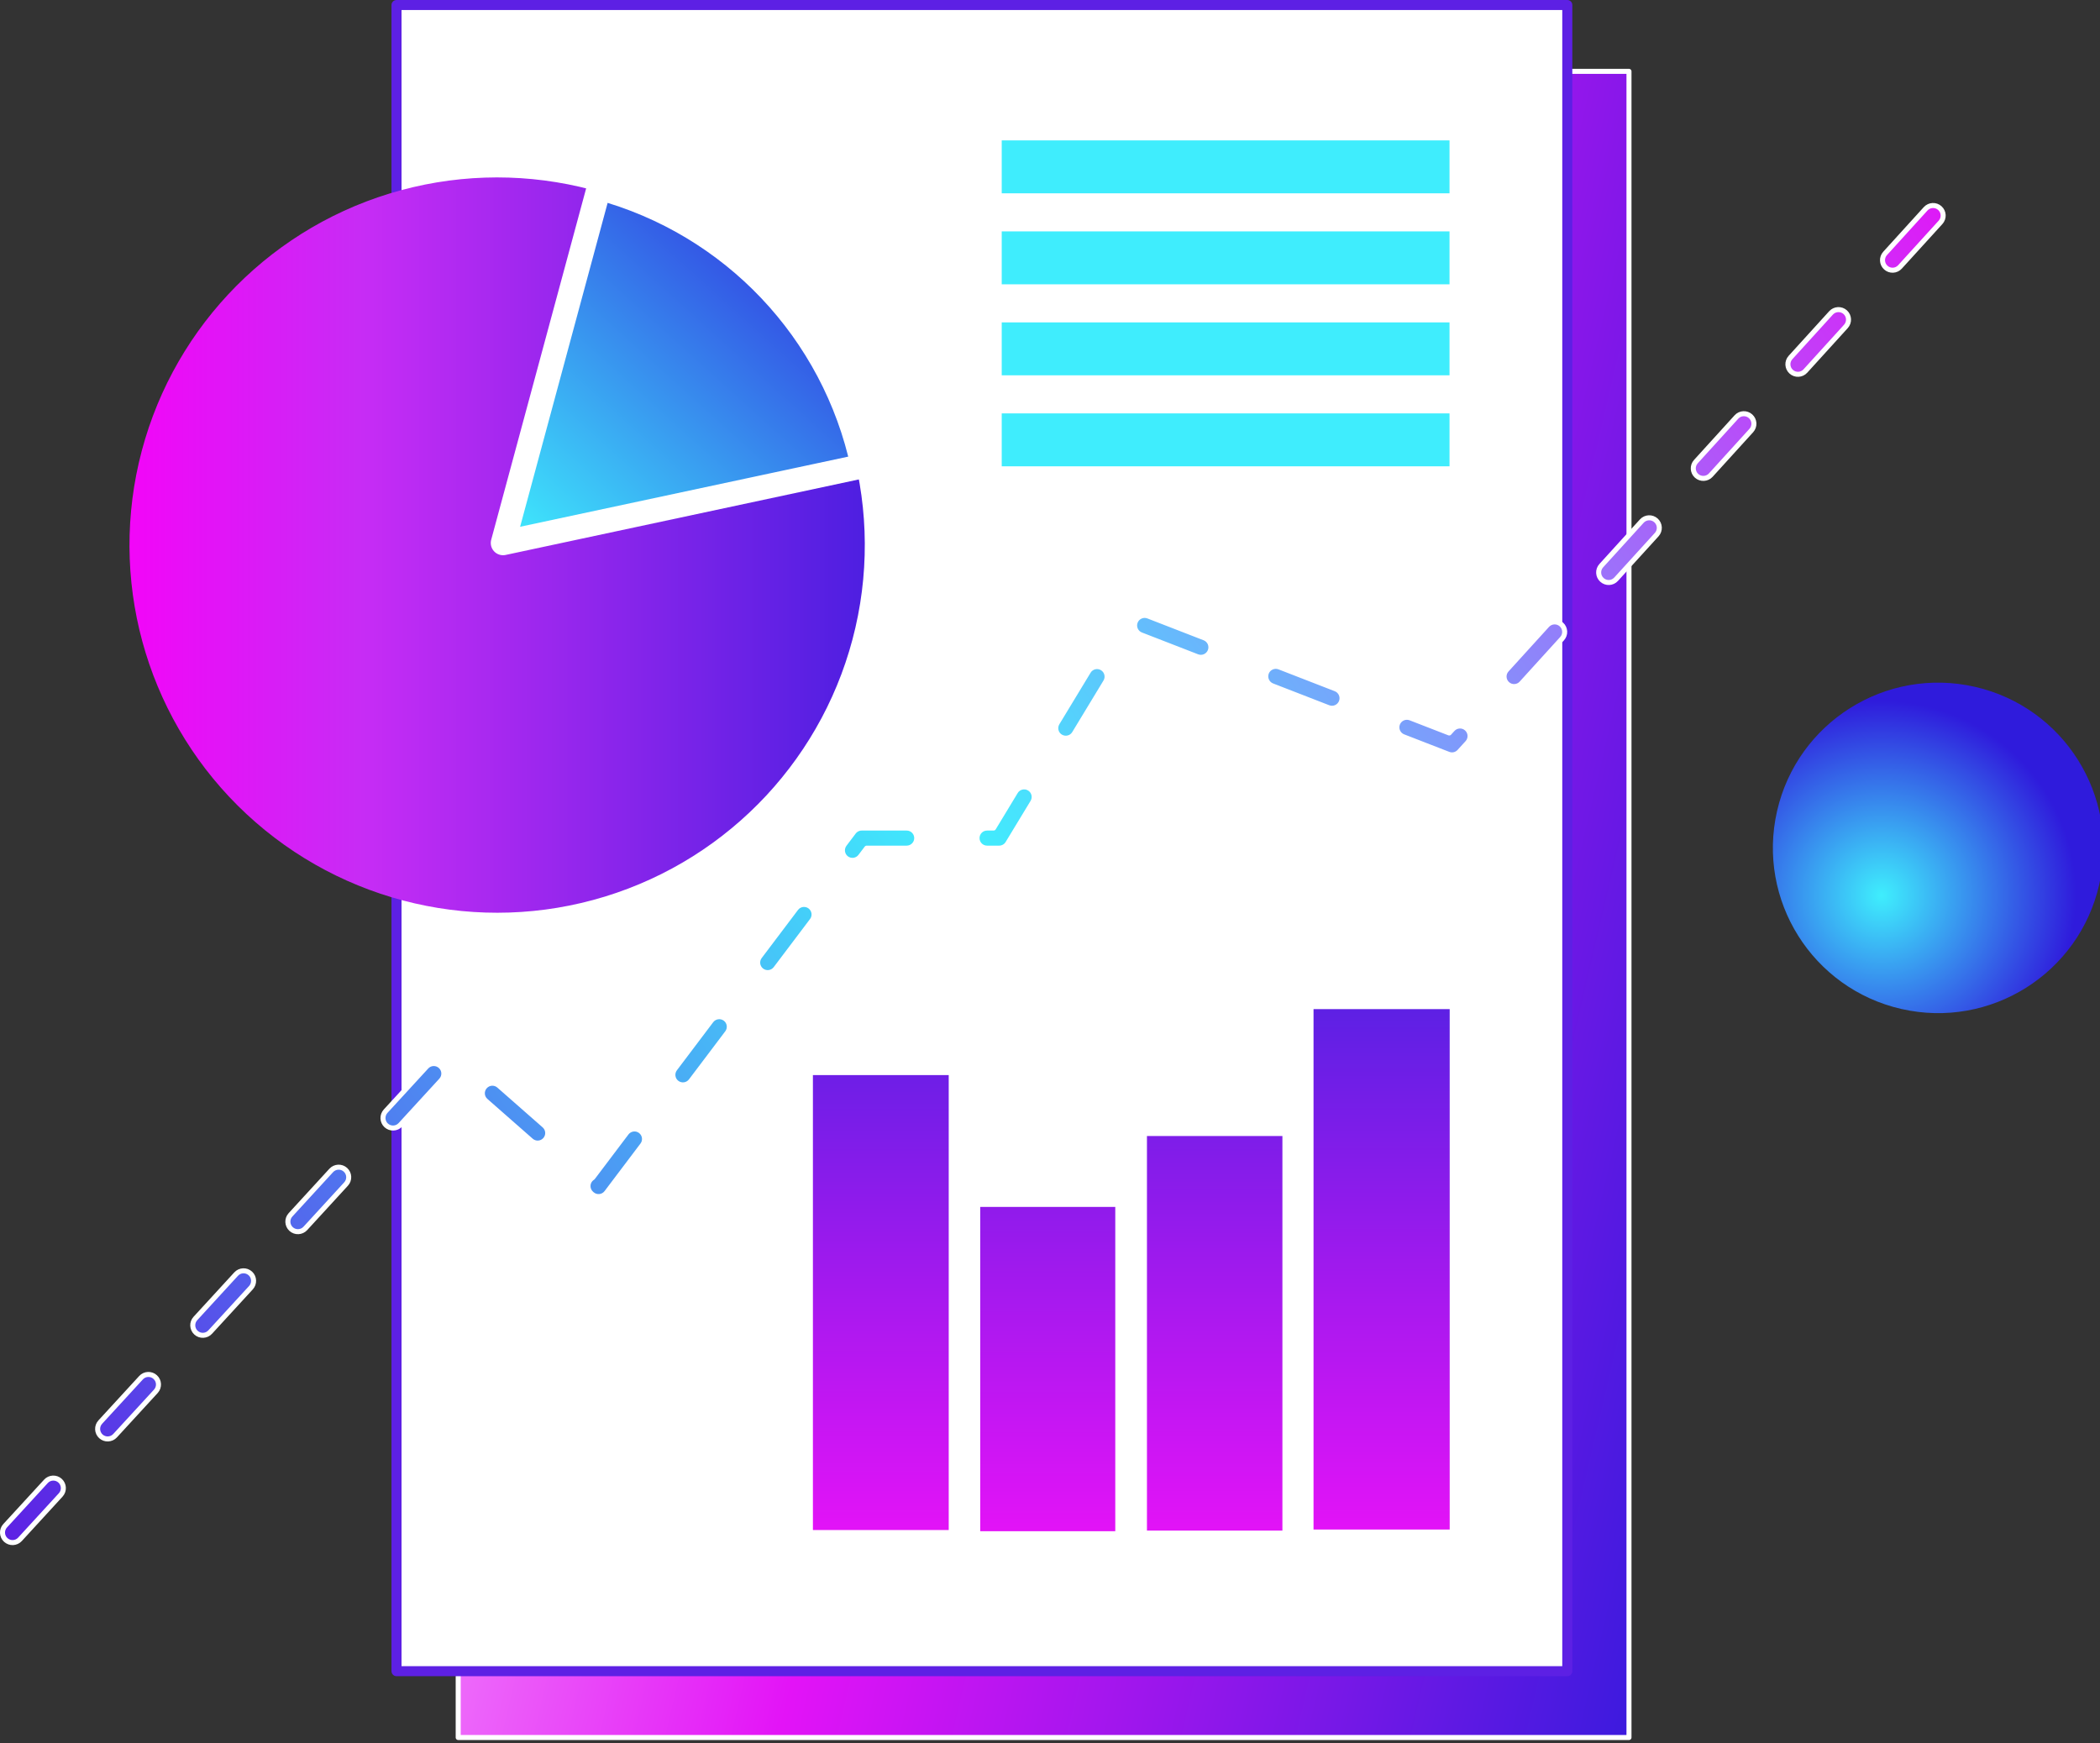
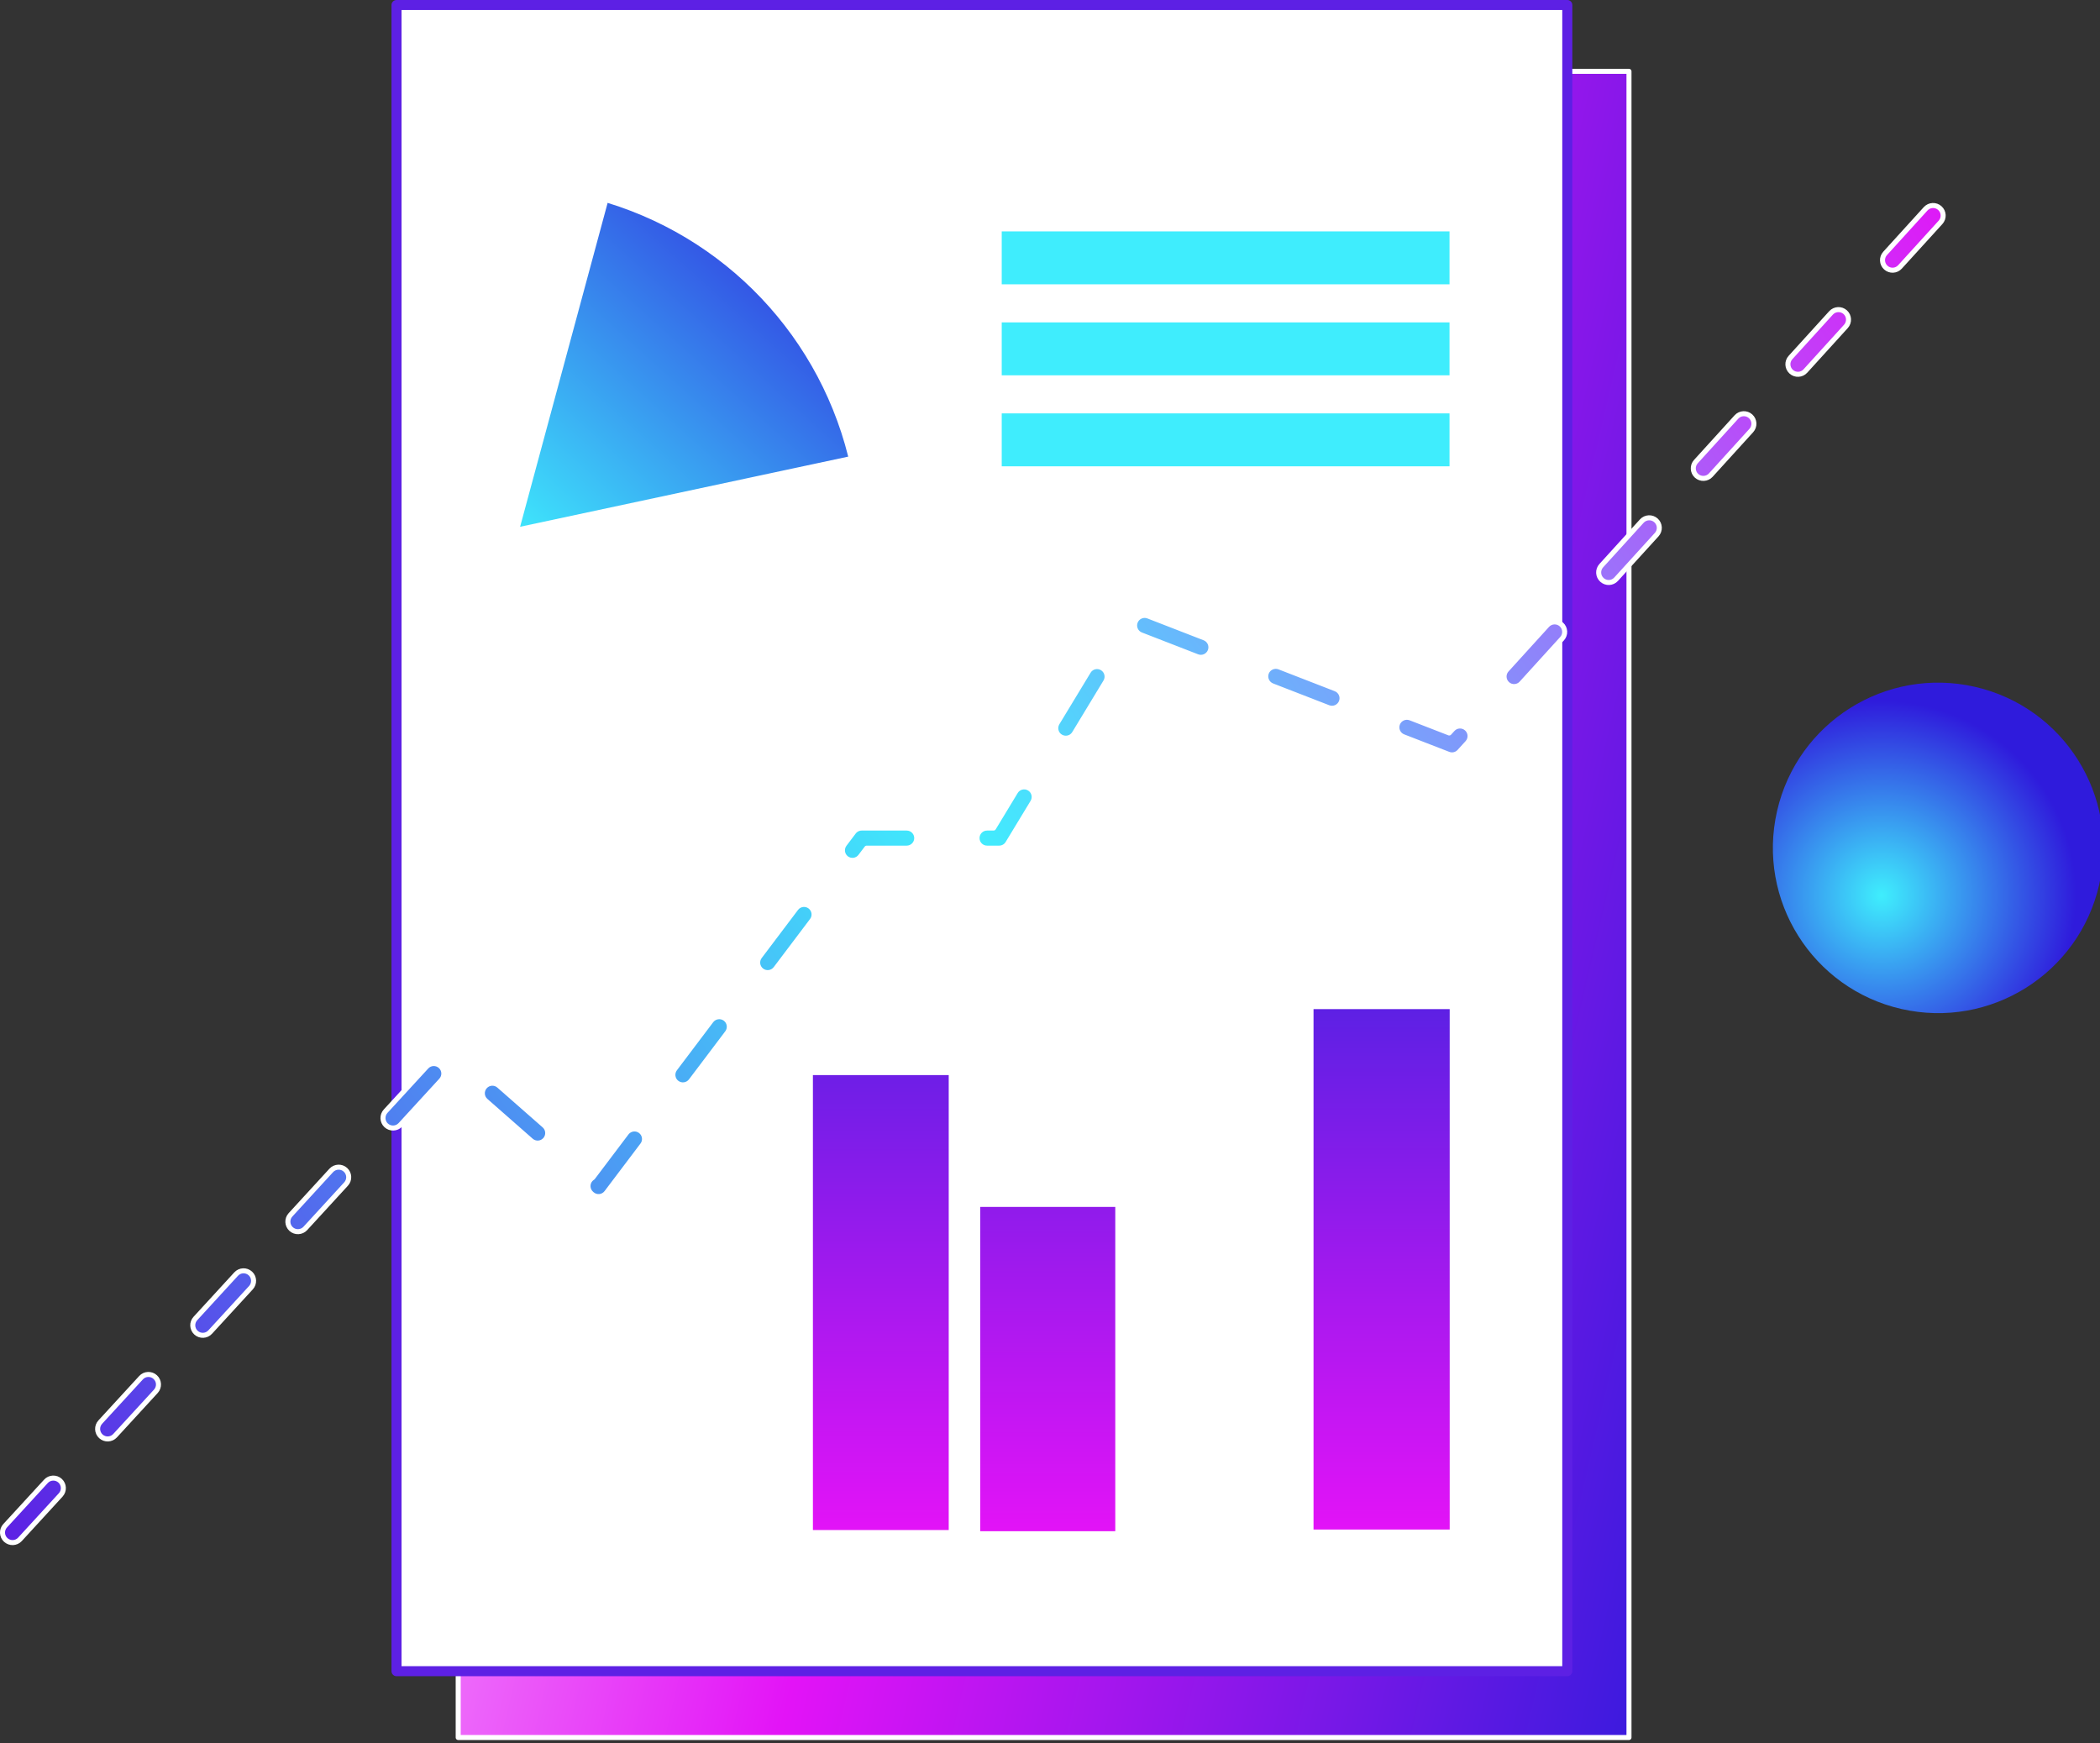
<svg xmlns="http://www.w3.org/2000/svg" width="100%" height="100%" viewBox="0 0 418 347" xml:space="preserve" style="fill-rule:evenodd;clip-rule:evenodd;stroke-linecap:round;stroke-linejoin:round;stroke-miterlimit:1.5;">
  <rect x="0" y="0" width="418" height="347" fill="#333333" stroke="none" />
  <g transform="matrix(1,0,0,1,-1365.5,-39.613)">
    <g transform="matrix(1,0,0,1,-94.335,-100.455)">
      <g transform="matrix(1,0,0,1,12.279,13.202)">
        <rect x="1538.76" y="141.067" width="233.041" height="331.644" style="fill:url(#_Linear1);stroke:white;stroke-width:1px;" />
      </g>
      <rect x="1538.76" y="141.067" width="233.041" height="331.644" style="fill:white;stroke:rgb(93,32,228);stroke-width:2px;" />
      <g>
        <g transform="matrix(1,0,0,1,-3.684,-6.861)">
-           <rect x="1662.41" y="174.377" width="90.133" height="11.53" style="fill:rgb(63,237,253);stroke:white;stroke-width:1px;" />
-         </g>
+           </g>
        <g transform="matrix(1,0,0,1,-3.684,11.252)">
          <rect x="1662.41" y="174.377" width="90.133" height="11.53" style="fill:rgb(63,237,253);stroke:white;stroke-width:1px;" />
        </g>
        <g transform="matrix(1,0,0,1,-3.684,29.366)">
          <rect x="1662.41" y="174.377" width="90.133" height="11.53" style="fill:rgb(63,237,253);stroke:white;stroke-width:1px;" />
        </g>
        <g transform="matrix(1,0,0,1,-3.684,47.479)">
          <rect x="1662.41" y="174.377" width="90.133" height="11.53" style="fill:rgb(63,237,253);stroke:white;stroke-width:1px;" />
        </g>
      </g>
      <g transform="matrix(0.565,0.13,-0.13,0.565,759.466,-582.412)">
-         <circle cx="1664.99" cy="1087.66" r="126.226" style="fill:url(#_Linear2);" />
-       </g>
+         </g>
      <g transform="matrix(0.254,0.058,-0.058,0.254,1485.79,-63.996)">
        <circle cx="1664.99" cy="1087.66" r="126.226" style="fill:url(#_Radial3);" />
      </g>
      <g transform="matrix(1,0,0,1,-135.357,-199.145)">
        <rect x="1756.5" y="552.707" width="28.033" height="91.555" style="fill:url(#_Linear4);stroke:white;stroke-width:1px;" />
        <g transform="matrix(1,0,0,0.714,33.227,184.4)">
          <rect x="1756.5" y="552.707" width="28.033" height="91.555" style="fill:url(#_Linear5);stroke:white;stroke-width:1.15px;" />
        </g>
        <g transform="matrix(1,0,0,0.868,66.455,85.115)">
-           <rect x="1756.5" y="552.707" width="28.033" height="91.555" style="fill:url(#_Linear6);stroke:white;stroke-width:1.07px;" />
-         </g>
+           </g>
        <g transform="matrix(1,0,0,1.143,99.682,-92.2)">
          <rect x="1756.5" y="552.707" width="28.033" height="91.555" style="fill:url(#_Linear7);stroke:white;stroke-width:0.93px;" />
        </g>
      </g>
      <g transform="matrix(0.301,-1.114,1.114,0.301,386.484,1803.03)">
        <path d="M1595.07,686.722C1616.24,675.848 1629.55,654.047 1629.55,630.247L1566.06,630.247L1595.07,686.722Z" style="fill:url(#_Linear8);stroke:white;stroke-width:4.23px;" />
      </g>
      <path d="M1463.81,446.47C1463.81,446.47 1466.9,443.099 1471.92,437.629C1472.67,436.816 1472.61,435.549 1471.8,434.803C1470.99,434.057 1469.72,434.111 1468.98,434.924C1463.95,440.394 1460.86,443.765 1460.86,443.765C1460.11,444.578 1460.17,445.844 1460.98,446.591C1461.8,447.337 1463.06,447.283 1463.81,446.47ZM1482.74,425.841C1485.3,423.056 1488.02,420.088 1490.86,417C1491.6,416.187 1491.55,414.921 1490.73,414.174C1489.92,413.428 1488.65,413.482 1487.91,414.295C1485.07,417.383 1482.35,420.351 1479.79,423.136C1479.05,423.949 1479.1,425.216 1479.91,425.962C1480.73,426.708 1481.99,426.654 1482.74,425.841ZM1501.67,405.212C1504.36,402.282 1507.08,399.32 1509.79,396.371C1510.53,395.558 1510.48,394.292 1509.67,393.545C1508.85,392.799 1507.59,392.853 1506.84,393.667C1504.13,396.615 1501.42,399.577 1498.73,402.508C1497.98,403.321 1498.04,404.587 1498.85,405.333C1499.66,406.08 1500.93,406.025 1501.67,405.212ZM1520.61,384.583C1523.41,381.529 1526.13,378.563 1528.72,375.743C1529.47,374.929 1529.41,373.663 1528.6,372.917C1527.79,372.17 1526.52,372.225 1525.77,373.038C1523.19,375.858 1520.46,378.824 1517.66,381.879C1516.91,382.692 1516.97,383.958 1517.78,384.705C1518.59,385.451 1519.86,385.397 1520.61,384.583ZM1577.82,374.461L1584.53,365.575C1585.2,364.695 1586.45,364.519 1587.33,365.185C1588.21,365.85 1588.39,367.105 1587.72,367.986C1583.39,373.721 1580.57,377.455 1580.57,377.455C1580.24,377.898 1579.73,378.183 1579.18,378.239C1578.63,378.295 1578.08,378.119 1577.66,377.752C1577.66,377.752 1577.62,377.721 1577.56,377.663C1576.73,376.934 1576.64,375.669 1577.37,374.84C1577.51,374.689 1577.66,374.562 1577.82,374.461ZM1556.52,359.18C1559.33,361.646 1562.51,364.441 1565.54,367.101C1566.37,367.83 1567.63,367.748 1568.36,366.919C1569.09,366.09 1569.01,364.825 1568.18,364.097C1565.15,361.436 1561.97,358.641 1559.16,356.175C1558.33,355.447 1557.07,355.528 1556.34,356.358C1555.61,357.187 1555.69,358.451 1556.52,359.18ZM1539.54,363.955C1542.9,360.288 1545.69,357.256 1547.65,355.114C1548.4,354.301 1548.35,353.035 1547.53,352.288C1546.72,351.542 1545.45,351.596 1544.71,352.409C1542.74,354.551 1539.96,357.583 1536.59,361.25C1535.85,362.063 1535.9,363.33 1536.71,364.076C1537.53,364.822 1538.79,364.768 1539.54,363.955ZM1597.37,355.218C1599.69,352.138 1602.13,348.906 1604.6,345.641C1605.26,344.76 1605.09,343.505 1604.21,342.84C1603.33,342.175 1602.07,342.35 1601.4,343.231C1598.94,346.496 1596.5,349.727 1594.17,352.807C1593.51,353.688 1593.68,354.943 1594.56,355.608C1595.44,356.274 1596.7,356.098 1597.37,355.218ZM1614.24,332.873C1616.79,329.496 1619.24,326.256 1621.47,323.297C1622.14,322.416 1621.96,321.161 1621.08,320.495C1620.2,319.83 1618.94,320.005 1618.28,320.886C1616.04,323.846 1613.6,327.086 1611.05,330.462C1610.38,331.343 1610.56,332.599 1611.44,333.264C1612.32,333.929 1613.57,333.754 1614.24,332.873ZM1632.35,308.889L1631.11,310.528C1630.45,311.409 1629.19,311.584 1628.31,310.919C1627.43,310.254 1627.26,308.999 1627.92,308.118C1629.1,306.561 1629.76,305.684 1629.76,305.684C1630.14,305.184 1630.73,304.889 1631.35,304.889L1640.31,304.889C1641.41,304.889 1642.31,305.786 1642.31,306.889C1642.31,307.993 1641.41,308.889 1640.31,308.889L1632.35,308.889ZM1657.6,304.889L1661.98,297.657C1662.55,296.713 1663.78,296.411 1664.72,296.983C1665.67,297.555 1665.97,298.785 1665.4,299.73C1662.46,304.572 1660.43,307.926 1660.43,307.926C1660.07,308.524 1659.42,308.889 1658.72,308.889L1656.31,308.889C1655.2,308.889 1654.31,307.993 1654.31,306.889C1654.31,305.786 1655.2,304.889 1656.31,304.889L1657.6,304.889ZM1748.3,285.966L1748.97,285.227C1749.71,284.411 1750.98,284.35 1751.79,285.093C1752.61,285.835 1752.67,287.101 1751.93,287.918C1750.89,289.057 1750.33,289.672 1750.33,289.672C1749.78,290.285 1748.9,290.491 1748.13,290.191C1748.13,290.191 1744.58,288.813 1739.15,286.705C1738.12,286.305 1737.62,285.145 1738.01,284.117C1738.41,283.088 1739.57,282.577 1740.6,282.976L1748.3,285.966ZM1673.69,286.045C1675.84,282.49 1677.99,278.941 1679.91,275.782C1680.48,274.838 1680.18,273.607 1679.23,273.035C1678.29,272.463 1677.06,272.765 1676.49,273.709C1674.57,276.868 1672.42,280.417 1670.27,283.972C1669.7,284.917 1670,286.147 1670.94,286.719C1671.89,287.291 1673.12,286.989 1673.69,286.045ZM1713.05,276.567C1716.79,278.019 1720.59,279.495 1724.24,280.912C1725.27,281.311 1726.43,280.8 1726.83,279.772C1727.23,278.743 1726.72,277.583 1725.69,277.183C1722.04,275.766 1718.24,274.291 1714.5,272.838C1713.47,272.438 1712.31,272.949 1711.91,273.978C1711.52,275.007 1712.03,276.167 1713.05,276.567ZM1762.69,276.078C1765.12,273.404 1767.84,270.419 1770.76,267.198C1771.51,266.381 1771.44,265.115 1770.63,264.373C1769.81,263.63 1768.55,263.691 1767.8,264.508C1764.88,267.728 1762.16,270.714 1759.73,273.388C1758.99,274.204 1759.05,275.47 1759.87,276.213C1760.68,276.955 1761.95,276.895 1762.69,276.078ZM1686.95,266.428C1689.41,267.381 1693.37,268.922 1698.14,270.773C1699.17,271.173 1700.33,270.662 1700.73,269.633C1701.13,268.604 1700.62,267.444 1699.59,267.045C1694.82,265.193 1690.86,263.652 1688.4,262.7C1687.37,262.3 1686.21,262.811 1685.81,263.84C1685.41,264.869 1685.92,266.029 1686.95,266.428ZM1781.52,255.358C1784.14,252.477 1786.85,249.505 1789.6,246.479C1790.34,245.662 1790.28,244.396 1789.46,243.653C1788.64,242.911 1787.38,242.971 1786.63,243.788C1783.88,246.814 1781.18,249.787 1778.56,252.668C1777.82,253.485 1777.88,254.751 1778.7,255.493C1779.52,256.236 1780.78,256.175 1781.52,255.358ZM1800.36,234.639C1803.05,231.673 1805.75,228.702 1808.43,225.759C1809.17,224.942 1809.11,223.676 1808.29,222.934C1807.48,222.191 1806.21,222.251 1805.47,223.068C1802.79,226.011 1800.09,228.982 1797.4,231.948C1796.65,232.765 1796.72,234.031 1797.53,234.773C1798.35,235.516 1799.62,235.455 1800.36,234.639ZM1819.19,213.919C1821.97,210.858 1824.68,207.883 1827.26,205.039C1828,204.222 1827.94,202.956 1827.13,202.214C1826.31,201.471 1825.04,201.532 1824.3,202.349C1821.72,205.193 1819.01,208.167 1816.23,211.228C1815.49,212.045 1815.55,213.311 1816.37,214.054C1817.18,214.796 1818.45,214.736 1819.19,213.919ZM1838.02,193.199C1841.12,189.789 1843.85,186.786 1846.1,184.319C1846.84,183.502 1846.78,182.236 1845.96,181.494C1845.14,180.752 1843.88,180.812 1843.13,181.629C1840.89,184.095 1838.16,187.098 1835.06,190.509C1834.32,191.325 1834.38,192.591 1835.2,193.334C1836.02,194.076 1837.28,194.016 1838.02,193.199Z" style="fill:url(#_Linear9);stroke:white;stroke-width:1px;stroke-linecap:butt;stroke-miterlimit:2;" />
    </g>
  </g>
  <defs>
    <linearGradient id="_Linear1" x1="0" y1="0" x2="1" y2="0" gradientUnits="userSpaceOnUse" gradientTransform="matrix(345.519,78.599,-78.599,345.519,1451.69,342.476)">
      <stop offset="0" style="stop-color:white;stop-opacity:1" />
      <stop offset="0.5" style="stop-color:rgb(227,19,247);stop-opacity:1" />
      <stop offset="1" style="stop-color:rgb(47,27,220);stop-opacity:1" />
    </linearGradient>
    <linearGradient id="_Linear2" x1="0" y1="0" x2="1" y2="0" gradientUnits="userSpaceOnUse" gradientTransform="matrix(289.325,-66.445,66.445,289.325,1547.6,1140.54)">
      <stop offset="0" style="stop-color:rgb(242,6,248);stop-opacity:1" />
      <stop offset="0.27" style="stop-color:rgb(199,44,245);stop-opacity:1" />
      <stop offset="1" style="stop-color:rgb(47,27,220);stop-opacity:1" />
    </linearGradient>
    <radialGradient id="_Radial3" cx="0" cy="0" r="1" gradientUnits="userSpaceOnUse" gradientTransform="matrix(148.584,-1.053,1.053,148.584,1630.97,1132.64)">
      <stop offset="0" style="stop-color:rgb(63,238,253);stop-opacity:1" />
      <stop offset="1" style="stop-color:rgb(47,27,220);stop-opacity:1" />
    </radialGradient>
    <linearGradient id="_Linear4" x1="0" y1="0" x2="1" y2="0" gradientUnits="userSpaceOnUse" gradientTransform="matrix(6.40843e-15,-104.658,104.658,6.40843e-15,1820.35,644.262)">
      <stop offset="0" style="stop-color:rgb(227,19,247);stop-opacity:1" />
      <stop offset="1" style="stop-color:rgb(93,32,228);stop-opacity:1" />
    </linearGradient>
    <linearGradient id="_Linear5" x1="0" y1="0" x2="1" y2="0" gradientUnits="userSpaceOnUse" gradientTransform="matrix(6.40843e-15,-146.624,104.658,8.97815e-15,1787.13,644.262)">
      <stop offset="0" style="stop-color:rgb(227,19,247);stop-opacity:1" />
      <stop offset="1" style="stop-color:rgb(93,32,228);stop-opacity:1" />
    </linearGradient>
    <linearGradient id="_Linear6" x1="0" y1="0" x2="1" y2="0" gradientUnits="userSpaceOnUse" gradientTransform="matrix(6.40843e-15,-120.589,104.658,7.38394e-15,1753.9,644.262)">
      <stop offset="0" style="stop-color:rgb(227,19,247);stop-opacity:1" />
      <stop offset="1" style="stop-color:rgb(93,32,228);stop-opacity:1" />
    </linearGradient>
    <linearGradient id="_Linear7" x1="0" y1="0" x2="1" y2="0" gradientUnits="userSpaceOnUse" gradientTransform="matrix(6.40843e-15,-91.555,104.658,5.60614e-15,1720.67,644.262)">
      <stop offset="0" style="stop-color:rgb(227,19,247);stop-opacity:1" />
      <stop offset="1" style="stop-color:rgb(93,32,228);stop-opacity:1" />
    </linearGradient>
    <linearGradient id="_Linear8" x1="0" y1="0" x2="1" y2="0" gradientUnits="userSpaceOnUse" gradientTransform="matrix(76.893,39.01,-39.01,76.893,1566.06,630.247)">
      <stop offset="0" style="stop-color:rgb(63,238,253);stop-opacity:1" />
      <stop offset="1" style="stop-color:rgb(47,27,220);stop-opacity:1" />
    </linearGradient>
    <linearGradient id="_Linear9" x1="0" y1="0" x2="1" y2="0" gradientUnits="userSpaceOnUse" gradientTransform="matrix(390.97,-266.952,266.952,390.97,1460.33,445.117)">
      <stop offset="0" style="stop-color:rgb(93,32,228);stop-opacity:1" />
      <stop offset="0.5" style="stop-color:rgb(64,237,253);stop-opacity:1" />
      <stop offset="1" style="stop-color:rgb(227,19,247);stop-opacity:1" />
    </linearGradient>
  </defs>
</svg>